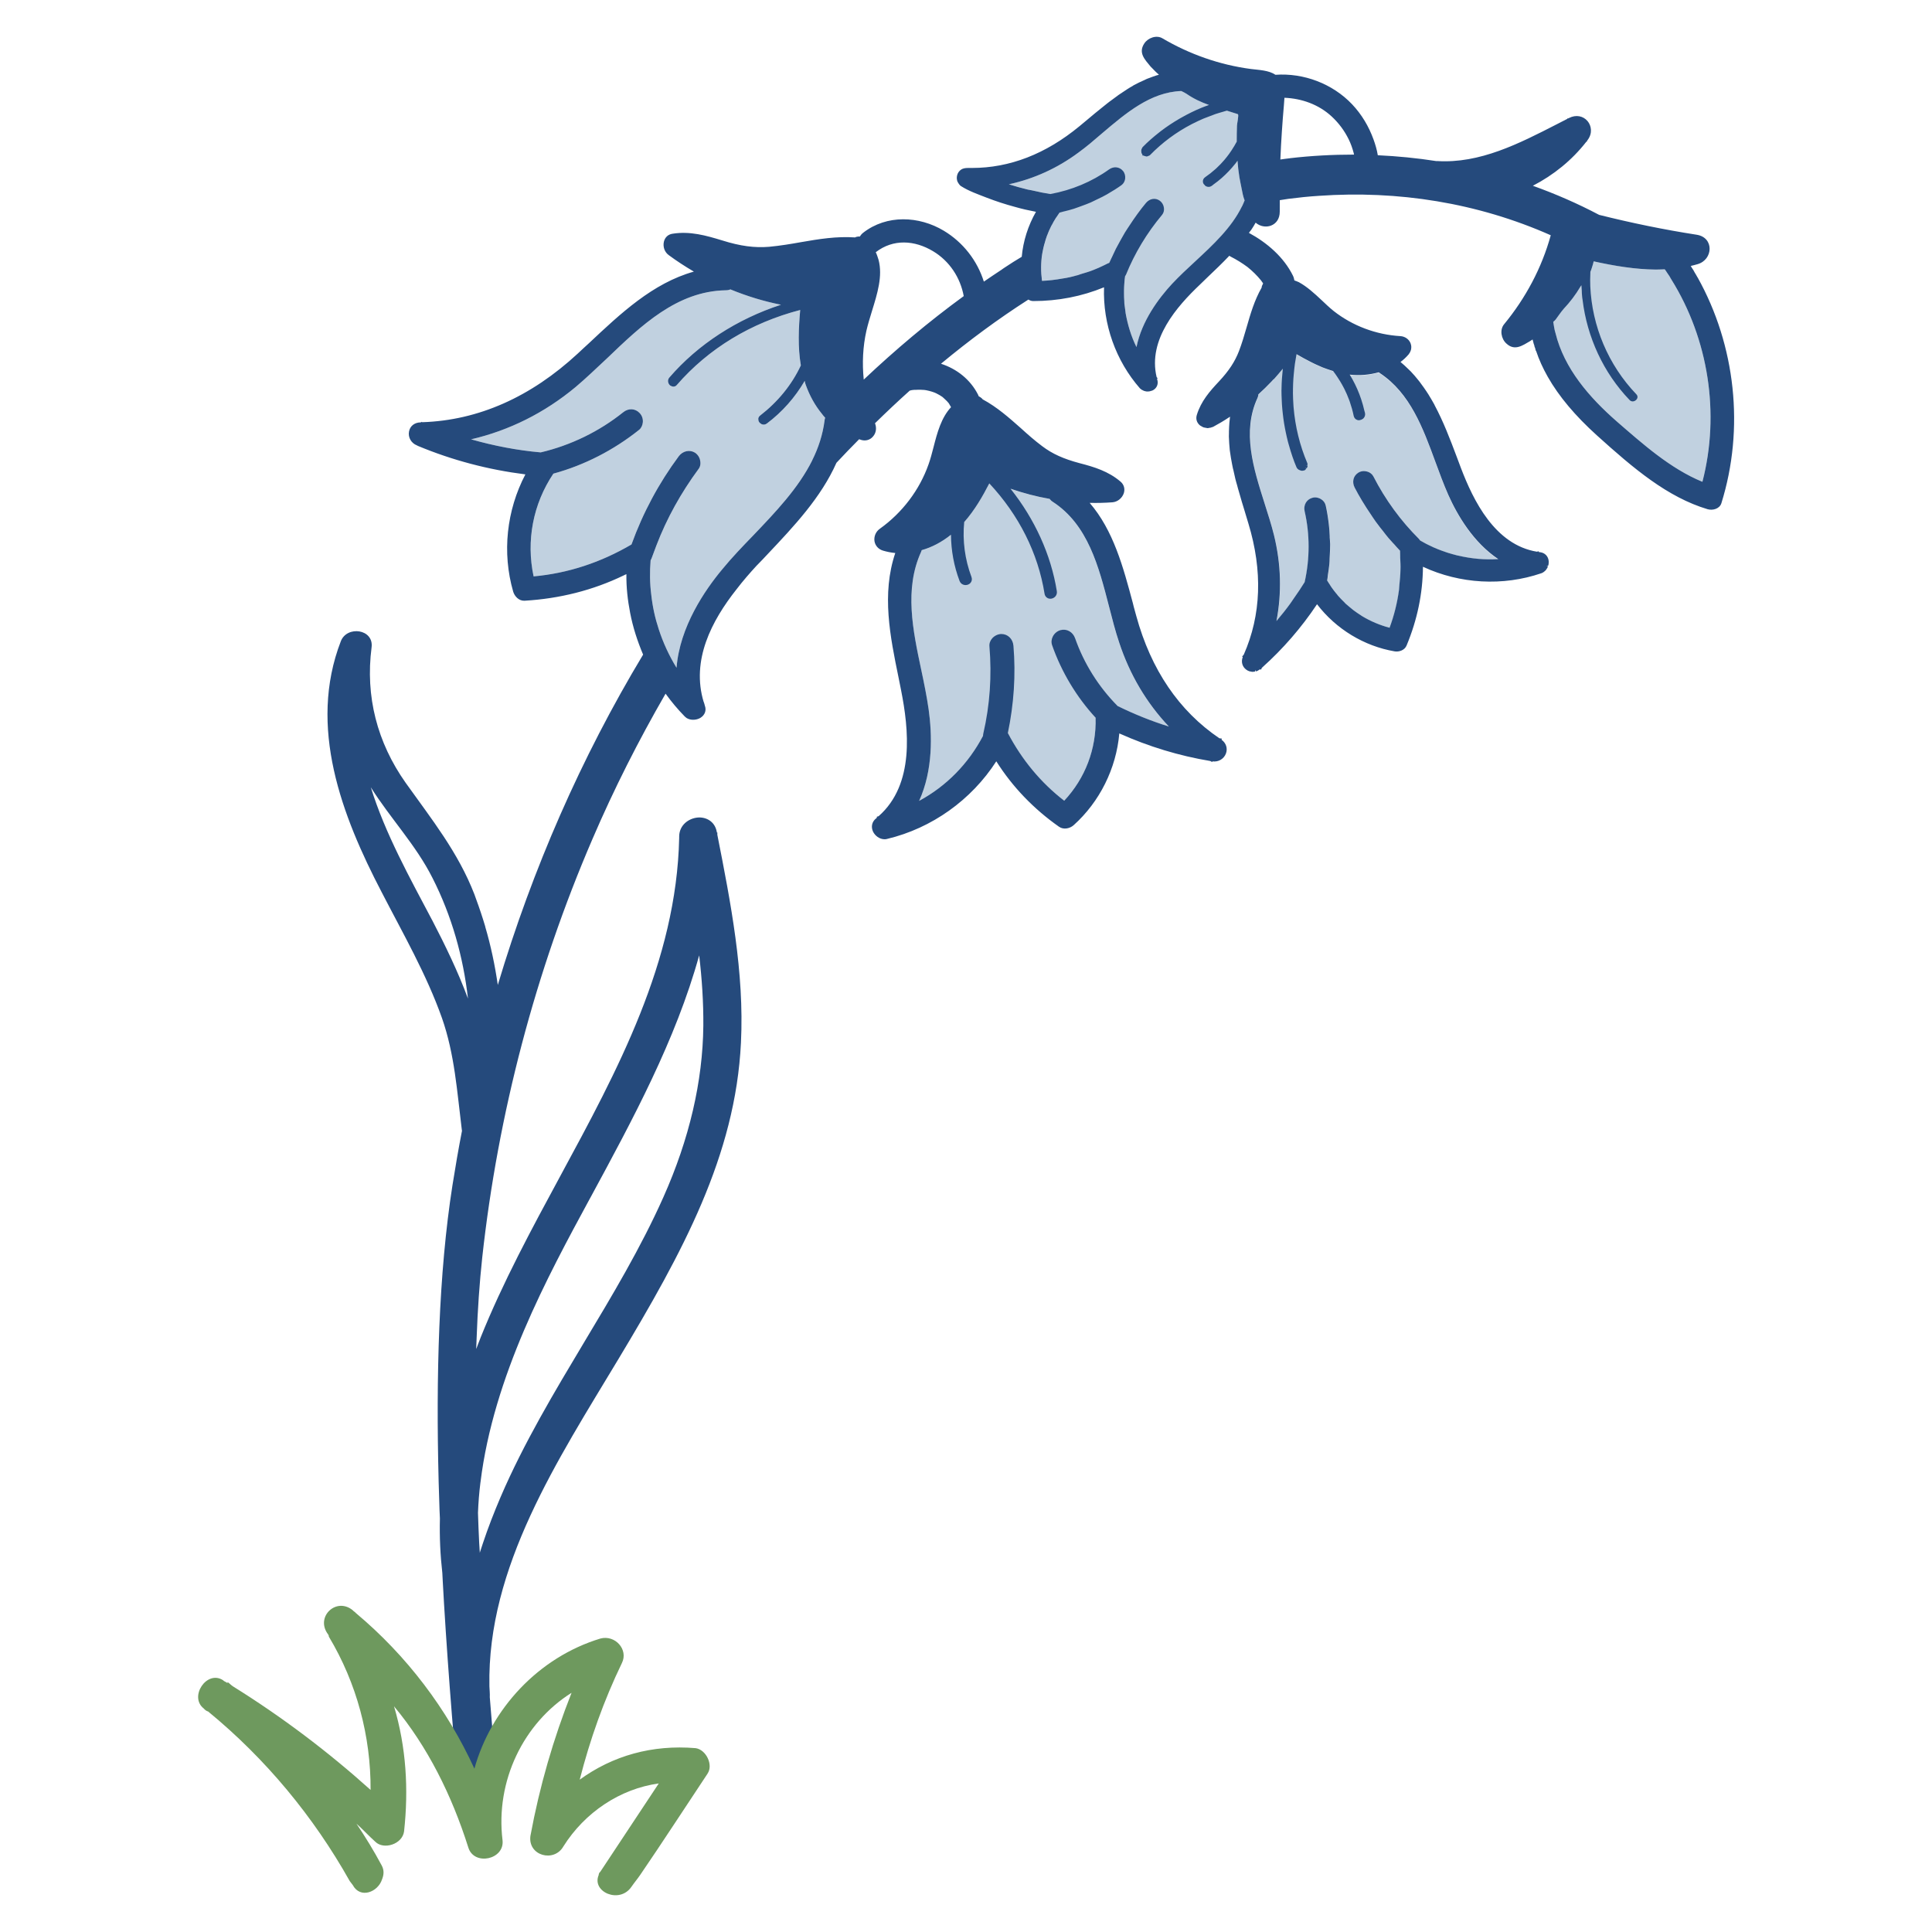
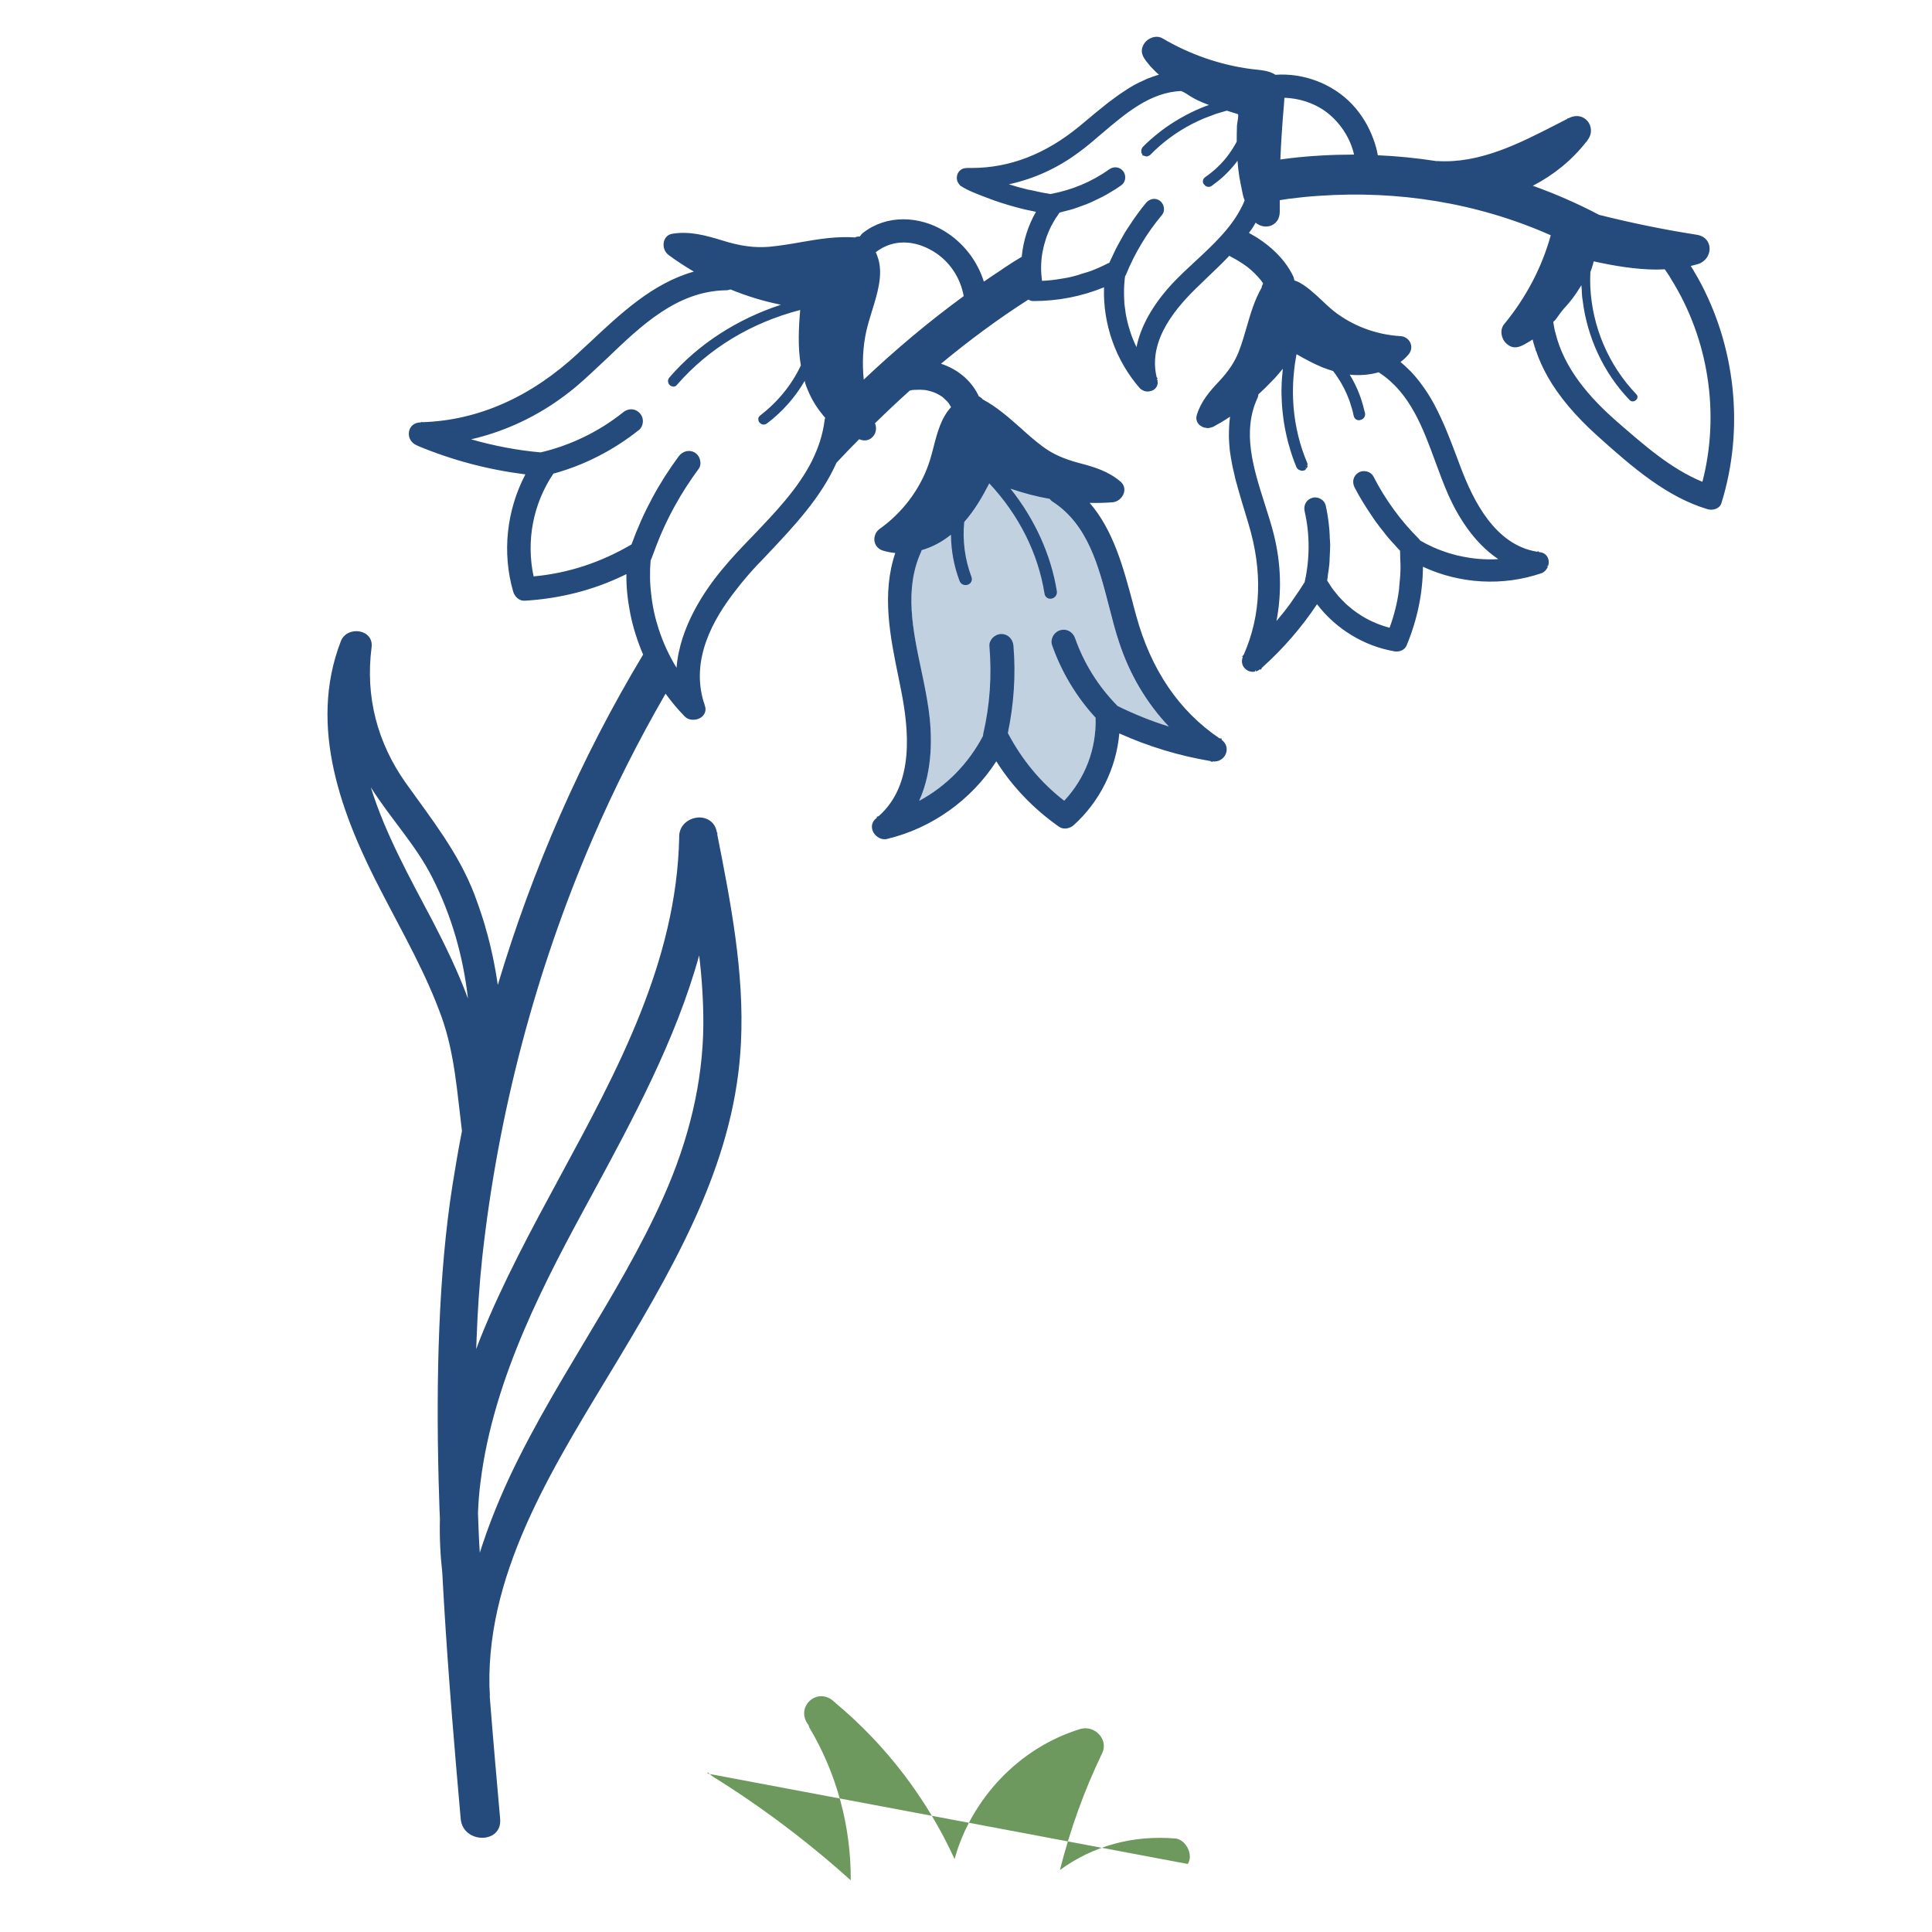
<svg xmlns="http://www.w3.org/2000/svg" id="Layer_1" data-name="Layer 1" viewBox="0 0 512 512">
  <defs>
    <style>
      .cls-1 {
        fill: #254a7c;
      }

      .cls-1, .cls-2, .cls-3 {
        stroke-width: 0px;
      }

      .cls-2 {
        fill: #6e995e;
      }

      .cls-3 {
        fill: #c1d1e0;
      }
    </style>
  </defs>
-   <path class="cls-3" d="M451.15,127.68c-8.49-3.48-15.81-10.03-22.66-15.97-7.32-6.4-13.97-14.06-16.27-23.45-.07-.27-.15-.52-.22-.81-.07-.32-.1-.59-.17-.91-.07-.42-.15-.83-.2-1.25.24-.17.44-.39.66-.64.68-.91,1.32-1.89,2.06-2.75,1.76-1.87,3.23-3.83,4.38-5.77.15-.22.24-.39.37-.56.1-.12.17-.25.24-.37,0,.39.02.74.05,1.1,0,.1,0,.2.05.27,0,.24.02.47.07.66.17-.17.27-.42.37-.64.07-.05.12-.12.15-.2.24-.39.46-.76.64-1.15.2-.39.37-.71.54-1.06-.02-.49-.02-.93-.02-1.42.1-.22.22-.47.27-.66.2-.42.32-.86.44-1.28.17-.52.34-1.03.44-1.57,5.43,1.2,10.99,2.13,16.47,2.18.78,0,1.57-.05,2.35-.07.17.2.32.39.44.61.17.22.29.47.44.66.15.22.32.44.46.69.12.25.29.49.44.76,9.84,15.8,12.9,35.52,8.22,53.58Z" />
-   <path class="cls-3" d="M218.69,110.73c-.07.22-.15.47-.17.71-.49,3.78-1.64,7.26-3.28,10.55v.03c-3.7,7.41-9.74,13.71-15.64,19.89-2.79,2.87-5.68,5.89-8.17,8.93-4.67,5.59-11.28,15.26-12.14,26.13-1.98-3.21-3.57-6.67-4.72-10.23-.98-2.97-1.64-6.01-1.98-9.13-.39-3.04-.42-6.08-.17-9.13.15-.25.24-.44.34-.74.39-1.08.78-2.13,1.2-3.21,2.74-7.16,6.51-13.93,11.16-20.24.44-.56.61-1.37.44-2.16-.12-.91-.69-1.72-1.4-2.18-1.42-.86-3.23-.44-4.28.96-5.26,7.09-9.49,14.96-12.53,23.38-8.12,4.76-16.79,7.63-25.94,8.46-2.01-9.4-.17-19.18,5.24-27.23,8.2-2.23,15.98-6.23,22.71-11.6.59-.47.93-1.23,1-2.04.07-.91-.24-1.77-.83-2.4-1.15-1.25-2.96-1.37-4.36-.24-6.36,5.1-13.92,8.78-21.88,10.65-6.19-.54-12.38-1.74-18.45-3.46,10.08-2.33,19.48-7.02,27.7-13.86,2.79-2.35,5.43-4.91,8.3-7.58,9.13-8.76,18.57-17.81,31.45-18.06.46,0,.91-.07,1.27-.24,4.31,1.77,8.81,3.16,13.41,4.07-11.65,3.8-22,10.5-29.56,19.26-.64.69-.39,1.64.17,2.13.07.02.15.1.2.1.54.34,1.2.27,1.61-.25,8.37-9.64,19.63-16.46,32.67-19.85-.42,4.78-.66,9.81.17,14.69-2.42,5.18-6.14,9.69-10.77,13.27-.39.29-.59.71-.49,1.15.02.42.27.79.66,1.01.07.07.15.1.22.15.49.2,1,.12,1.42-.22,4.04-3.04,7.44-6.89,9.98-11.26.05.39.17.74.29,1.08,1.05,2.92,2.5,5.49,4.26,7.63.24.34.54.69.83,1t.05.07Z" />
-   <path class="cls-3" d="M329.87,53.18c-.24.56-.51,1.1-.78,1.62-2.74,5.57-7.59,10.08-12.38,14.52-2.06,1.89-4.18,3.88-6.07,5.89-3.57,3.85-8.05,9.84-9.45,16.78-1.4-2.82-2.32-5.86-2.89-9.05v-.1c-.1-.76-.22-1.57-.32-2.38l-.02-.66c-.05-.64-.07-1.3-.07-1.91v-.98c.02-.56.02-1.08.07-1.64.02-.39.07-.76.1-1.2.07-.66.15-1.32.24-1.99.02-.17,0-.27-.02-.44,0-.17.02-.39-.05-.56l-.07-.17c-.02-.1-.1-.24-.17-.34-.15-.29-.34-.54-.59-.71,0-.03-.05-.1-.15-.17,0,0-.1-.1-.17-.1-.27-.2-.64-.32-1-.39-.15-.03-.24,0-.39-.03l-.02.44-.07-.44h-.32c-.22.03-.39.05-.71.17l-.1.1c-.32.15-.61.27-.98.42-.2.1-.44.22-.69.34l-.24.12c-.88.42-1.81.86-2.72,1.2-1.05.44-2.13.74-3.43,1.13-.17.07-.32.1-.49.17-.2.07-.39.15-.59.17-1.25.37-2.47.64-3.79.83-1.79.32-3.57.54-5.38.61-.32-2.38-.32-4.81.05-7.14l.05-.25c0-.1.05-.17.05-.27.15-.74.27-1.35.42-1.89l.15-.49c.17-.59.34-1.28.59-1.89.02-.1.1-.25.15-.34l.1-.29c.24-.56.44-1.1.73-1.64.07-.15.12-.27.2-.42l.17-.27c.24-.49.54-1.03.86-1.52.05-.1.12-.24.24-.37l.2-.29c.39-.59.71-1.08,1.08-1.57l.07-.1c.1-.15.22-.32.24-.47.05-.1.07-.2.07-.25l.02-.12c.05-.12.07-.24.12-.42,0-.29-.05-.56-.12-.81,0-.07,0-.17-.05-.32s-.12-.2-.2-.25c-.12-.27-.29-.52-.51-.69-.15-.15-.27-.25-.42-.32l-.1-.07c-.22-.17-.54-.32-.81-.34l-.17-.07c-1.71-.25-3.52-.56-5.87-1.13-.17-.02-.34-.07-.51-.1-.17-.02-.39-.07-.56-.1-1.71-.42-3.38-.88-5.02-1.4,6.66-1.45,12.87-4.27,18.48-8.44,2.1-1.52,4.16-3.29,6.14-5,6.36-5.4,12.9-10.99,21.07-11.28.49.22.95.47,1.39.74,4.26,2.94,8.61,3.73,13.39,5.32.1.02.17.05.24.12.24.22-.27,2.58-.27,2.97-.05,1.55-.07,3.07-.07,4.59.05,3.04.22,6.08.71,9.08.17,1.03.42,2.09.61,3.12.2,1.06.39,2.13.81,3.14Z" />
-   <path class="cls-3" d="M397.09,148.21c-3.55.22-7.1-.1-10.62-.93l-.15-.02c-.88-.22-1.74-.47-2.55-.71-.12-.05-.24-.1-.37-.12l-.32-.12c-.66-.22-1.35-.47-2.03-.74-.22-.1-.44-.2-.66-.29l-.32-.12c-.54-.25-1.1-.52-1.64-.78-.37-.17-.73-.37-1.15-.61-.29-.15-.59-.34-.88-.49-.07-.1-.15-.2-.2-.24l-.1-.15c-4.85-4.83-8.93-10.4-12.11-16.61-.32-.61-.93-1.08-1.66-1.28-.81-.22-1.69-.12-2.35.32-1.32.83-1.71,2.45-.95,3.93,1.2,2.31,2.64,4.71,4.45,7.36l.39.59c.24.37.49.74.76,1.1.37.52.78,1.03,1.17,1.55l.73.91c.49.64.95,1.25,1.47,1.86.37.42.73.81,1.1,1.23l.49.52c.2.22.37.42.56.64.29.32.59.66.91.98,0,.22.02.42.02.64,0,.27,0,.56.02.86v.34c.05,1.08.12,2.18.07,3.24-.02,1.37-.17,2.75-.29,4.02-.02.2-.02.39-.05.59-.02.22-.02.44-.05.69-.46,3.41-1.3,6.8-2.5,10.03-2.57-.69-5.04-1.72-7.32-3.11l-.22-.15c-.73-.47-1.42-.93-2.03-1.4-.07-.05-.15-.12-.22-.17-.07-.07-.12-.12-.2-.17-.51-.42-1.13-.91-1.69-1.42-.1-.1-.2-.22-.29-.32l-.22-.22c-.42-.42-.93-.91-1.39-1.45-.12-.12-.24-.27-.34-.44l-.2-.22c-.44-.54-.81-1.01-1.17-1.52-.1-.15-.22-.29-.32-.47l-.17-.29c-.27-.37-.51-.78-.76-1.18.02-.22.07-.42.1-.64.02-.2.05-.42.07-.61l.02-.2c.15-.93.29-1.91.39-2.87.05-.49.07-1.01.07-1.5l.05-.96c.05-.93.1-1.87.1-2.82-.02-.37-.05-.76-.07-1.13,0-.22-.02-.44-.05-.66v-.39c-.05-1.01-.1-2.06-.24-3.09l-.02-.17c-.22-1.87-.49-3.43-.81-4.86-.17-.71-.61-1.3-1.3-1.69-.71-.42-1.59-.54-2.32-.29-1.49.44-2.32,1.94-1.96,3.53,1.4,6.08,1.4,12.58,0,18.79-.83,1.35-1.81,2.82-3.06,4.59-.12.15-.22.29-.32.47-.12.17-.24.37-.37.54-1.17,1.62-2.42,3.19-3.72,4.71,1.44-7.48,1.22-15.11-.64-22.72-.68-2.75-1.57-5.52-2.5-8.44-2.96-9.32-6.04-18.99-1.88-27.97.12-.29.22-.59.22-.93,1.22-1.1,2.4-2.28,3.55-3.48l.49-.54c2.06-2.26,3.92-4.56,5.51-6.92,1.35.81,2.79,1.6,4.28,2.35.39.2.76.37,1.15.57.64.29,1.3.59,1.98.88.32.12.64.22.93.34l.42.15c.98.34,1.74.59,2.5.79.2.05.39.12.59.15.22.05.44.1.64.15.22.02.44.07.59.1.2.05.44.1.61.1.07.03.15.03.24.03l.15.02c.07.03.12.03.2.05.1.03.22.05.32.07,2.67.29,5.24.07,7.73-.61.07.05.12.1.22.15l.12.1c8,5.3,11.4,14.55,14.68,23.5,1.08,2.94,2.2,5.99,3.45,8.81,2.42,5.4,6.63,12.56,13.21,16.95Z" />
  <path class="cls-3" d="M309.75,192.54c-5.07-1.57-9.98-3.58-14.66-5.96-1.08-.56-2.4-.47-3.4.17-.91.59-1.39,1.57-1.35,2.65.44,8.54-2.52,16.61-8.32,22.82-6.36-4.91-11.5-11.14-15.27-18.5-.51-.98-1.59-1.6-2.84-1.6s-2.23.64-2.72,1.62c-3.87,7.97-9.94,14.35-17.62,18.52,3.72-8.17,3.45-17.61,2.52-24.24-.49-3.43-1.22-7.02-1.96-10.48-2.23-10.52-4.53-21.39-.05-31.25.07-.15.12-.32.17-.47,2.69-.76,5.31-2.13,7.73-4.07,4.92-3.93,8-9.37,10.5-14.25,5.04,2.18,10.3,3.78,15.66,4.71.2.27.46.54.81.76,9.35,6.06,12.19,17.12,14.95,27.82.86,3.34,1.66,6.5,2.69,9.54,2.79,8.44,7.19,15.9,13.14,22.2Z" />
  <path class="cls-1" d="M449.83,73.46c-.1-.2-.24-.44-.37-.66-.12-.2-.24-.42-.37-.61-.1-.2-.2-.37-.29-.54-.2-.27-.37-.56-.54-.83-.07-.15-.12-.25-.2-.34.61-.15,1.22-.29,1.81-.47,4.14-1.18,4.45-7.06-.22-7.8-8.7-1.35-17.32-3.13-25.87-5.27-5.7-3.01-11.57-5.56-17.56-7.71,5.51-2.85,10.35-6.77,14.15-11.64l.24-.12-.08-.09c.06-.08.13-.16.19-.25,1.38-1.82,1-3.83.02-5.01-1.19-1.43-3.1-1.77-4.89-.87-.09.05-.18.09-.27.14l-.08-.1-.17.22c-.92.47-1.84.94-2.77,1.42-10.02,5.14-20.39,10.45-31.69,9.75-.07,0-.15.01-.22.01-5.14-.8-10.32-1.31-15.52-1.55-.23-1.44-.66-2.87-1.14-4.2-1.25-3.45-3.14-6.63-5.67-9.3-5.18-5.46-12.83-8.35-20.31-7.82-1.81-1.22-4.35-1.26-6.53-1.54-8.22-1.08-16.25-3.9-23.42-8.12-1.59-.96-3.87-.12-4.82,1.37-1.62,2.45.12,4.22,1.61,6.03.07.05.15.15.2.22.1.12.22.22.34.34.54.59,1.13,1.15,1.74,1.69-.2.05-.42.1-.64.17-.61.22-1.3.42-1.98.71l-.34.12c-.29.12-.56.22-.81.37-1,.42-1.98.91-2.94,1.42l-.24.17c-.91.49-1.76,1.06-2.74,1.72-.22.15-.46.32-.66.44l-.37.25c-.59.44-1.17.88-1.76,1.3-.47.32-.88.66-1.3.98-.39.32-.81.64-1.22.98-1.32,1.06-2.64,2.13-3.94,3.24-.73.61-1.42,1.2-2.15,1.79-8.91,7.34-18.45,11.04-28.46,11.04-.91,0-2.06-.1-2.86.42-.56.37-.93.93-1.08,1.55-.07.29-.1.59-.07.96l.05.2c.02.17.05.34.12.49l.07.1c.07.2.17.29.34.56.07.1.12.17.2.25.12.15.24.22.34.29,2.06,1.32,4.55,2.18,6.83,3.07,2.4.93,4.89,1.74,7.39,2.41,1.86.54,3.74.96,5.63,1.32-2.1,3.68-3.4,7.78-3.77,11.92,0,0,0,0,0,0-1.54.91-3.03,1.86-4.55,2.87-.12.07-.24.15-.37.25-.1.07-.24.15-.34.25-1.59,1.05-3.18,2.11-4.75,3.19-.01,0-.02.02-.03.02-1.75-5.57-5.5-10.41-10.61-13.48-6.58-3.95-15.13-4.32-21.36.52-.37.29-.67.63-.9,1.01,0,0,0,0,0,0-.27-.03-.54,0-.81.07-.17.03-.32.07-.42.17-4.97-.34-9.69.44-14.34,1.25-2.72.49-5.58.96-8.44,1.23-3.87.32-7.64-.17-12.41-1.67-4.33-1.32-8.57-2.53-13.21-1.79-1.15.17-1.98.91-2.28,2.06-.34,1.37.17,2.82,1.27,3.61,2.13,1.57,4.31,2.99,6.66,4.37-10.89,3.04-19.46,11.14-27.82,18.99-1.03.91-1.98,1.84-2.94,2.72-12.48,11.55-26.36,17.71-41.19,18.2l-.27-.1v.1c-.07.05-.15,0-.24.05-1.57.03-2.77.96-3.03,2.43-.29,1.52.56,3.04,2.06,3.65.07.05.17.05.24.1l-.02.07h.12c9.08,3.78,18.55,6.28,28.44,7.53-4.99,9.52-6.22,20.73-3.23,31.08.37,1.23,1.52,2.48,3.01,2.4,9.27-.54,18.13-2.77,26.26-6.7.24-.15.49-.22.73-.34-.05,3.46.34,6.92,1,10.3.73,3.78,1.93,7.48,3.43,11.02,0,0,0,0,0,0-16.45,27.33-29.32,56.84-38.49,87.48,0,.02-.02.05-.02.07-.76-5.23-1.84-10.38-3.33-15.43t.02-.02l-.02-.05c-.73-2.45-1.54-4.88-2.42-7.26l-.44-1.23c-4.33-11.19-11.33-19.9-18.23-29.59-7.54-10.67-10.72-22.89-9.03-35.89.64-4.88-6.53-5.84-8.15-1.62-8.76,22.69.24,46.22,10.84,66.53,5.63,10.92,11.84,21.69,15.96,33.31,3.38,9.64,4.01,19.58,5.26,29.59.02.1.02.2.05.29v.02c-.93,4.78-1.76,9.59-2.52,14.4-3.67,23.38-4.38,50.73-3.67,78.35v.07c.07,2.58.15,5.15.24,7.7.02.74.07,1.47.1,2.23-.12,4.88.1,9.69.64,14.42.05.64.07,1.28.1,1.91v.05c.12,2.01.24,4,.34,5.99v.02c1.22,20.24,2.89,39.79,4.43,57.18.59,6.67,11.06,6.75,10.45,0-.88-9.94-1.84-20.8-2.74-32.21.05-.96-.07-2.09-.1-2.89-.64-31.65,18.16-60.05,34.19-86.74,16.93-28.16,31.03-53.92,32.47-83.87.91-18.57-2.72-37.12-6.26-55.07v-.59h-.12l-.05-.29c-.56-2.8-2.99-3.88-5.07-3.68-2.37.22-4.82,1.99-4.87,4.96v.39h-.02l.02.02c-.71,32.8-16.4,61.72-31.54,89.69-7.51,13.88-15.2,28.09-21.14,42.88v.02c-.39.96-.73,1.91-1.1,2.87v-.32c.02-.86.05-1.72.1-2.55v-.02c.27-7.48.76-14.62,1.49-21.37,4.16-38.02,14.1-75.83,29.22-110.91,5.68-13.22,12.19-26.08,19.36-38.49,1.54,2.13,3.25,4.17,5.09,6.05.17.17.34.27.51.42,1.15.69,2.67.52,3.65-.07,1.17-.74,1.64-1.96,1.15-3.26-.07-.32-.15-.54-.24-.83l.02-.03-.07-.05c-3.38-11.11,2.13-21.59,8.69-29.88,1.74-2.28,3.62-4.42,5.36-6.31.12-.1.22-.2.29-.29.91-.91,1.79-1.87,2.64-2.77,6.97-7.38,14.11-14.96,18.2-24.17,0,0,0,0,.01-.01,1.96-2.09,3.94-4.17,6-6.23,0,0,0,0,0,0,.17.07.39.15.56.19,1.17.34,2.37,0,3.13-.93.81-.91,1-2.25.52-3.48,0,0,0,0,0,0v-.02c3.01-2.94,6.07-5.84,9.2-8.64,0,0,0,0,0,0,.39-.11.78-.2,1.13-.2.1,0,.21.01.29,0,.24-.02.47-.03.71-.03.52-.01,1.04,0,1.56.04.03,0,.1,0,.17.01.13.02.4.05.48.07.51.1,1.02.22,1.52.38.23.07.45.14.68.23.11.04.3.14.42.2-.06-.03-.15-.08-.3-.17.42.24.86.42,1.27.67.25.15.48.32.73.47.02.01.03.01.04.03.38.37.79.7,1.16,1.09.17.18.32.38.49.56.01.02.02.04.04.07.19.32.37.64.56.96-2.59,2.78-3.66,6.74-4.65,10.63-.42,1.62-.81,3.12-1.32,4.54-2.37,6.75-6.95,12.81-12.9,17.05-1.08.76-1.61,2.06-1.42,3.31.2,1.18,1.03,2.11,2.23,2.48,1.08.32,2.15.54,3.28.64-3.67,10.84-1.37,22.13.88,33.07l.66,3.31c2.03,10.25,3.65,24.9-5.95,33.36l-.54.17.12.2c-.1.07-.2.17-.29.25-1.08.86-1.37,2.23-.76,3.51.49.98,1.62,1.99,3.06,1.99.24,0,.47-.03.69-.1,11.8-2.82,22.29-10.3,28.9-20.56,4.28,6.77,9.89,12.61,16.62,17.34,1.25.88,2.94.44,3.89-.42,6.88-6.18,11.28-15.01,12.09-24.31,7.76,3.48,15.86,5.94,24.1,7.31l.51.27.07-.17c1.54.22,3.01-.61,3.57-2.06.51-1.35.07-2.8-1.17-3.68l.12-.29-.69-.1c-10.69-7.24-18.11-18.15-22.02-32.43-.22-.81-.44-1.6-.66-2.4l-.24-.98c-2.55-9.52-5.14-19.26-11.45-26.57,2.03.05,4.04,0,6.04-.15,1.35-.1,2.57-1.1,3.01-2.4.37-1.15.05-2.31-.88-3.09-3.18-2.72-6.95-3.88-10.84-4.88-4.23-1.13-7.19-2.45-9.89-4.49-2.01-1.5-3.89-3.16-5.7-4.81-3.08-2.72-6.24-5.54-10.08-7.61-.07-.1-.15-.2-.24-.27-.24-.24-.53-.4-.82-.55-.05-.13-.09-.26-.16-.39-2.06-4.08-5.67-6.87-9.84-8.23,0,0,0,0,0,0,7.39-6.13,15.1-11.85,23.15-17h.02c.39.24.81.39,1.29.39,6.56,0,12.85-1.23,18.75-3.65-.34,9.76,3.11,19.48,9.52,26.79.07.07.15.1.22.17.07.07.15.15.2.17.07.05.15.07.15.07.17.1.32.17.49.25.1.02.24.07.39.1.17.05.34.07.51.07.07,0,.15,0,.22-.02h.17c.12,0,.24-.05.37-.07l.12-.05c.2-.02.42-.1.61-.2,1.03-.56,1.47-1.64,1.15-2.77-.02-.05-.07-.17-.07-.27l.15-.1-.27-.37c-2.35-9.96,5.41-18.72,11.48-24.48l1.93-1.87c2.09-1.98,4.04-3.86,5.87-5.78.11.08.22.17.35.23,1.56.79,3.04,1.71,4.45,2.75,1.32,1.06,2.53,2.24,3.6,3.56.19.26.38.53.56.8-.06.1-.11.18-.16.33,0,.03-.02.07-.05.1-.05.1-.12.22-.15.37-.02.1-.05.2-.05.32-1.91,3.34-2.96,6.97-3.99,10.55-.59,2.06-1.22,4.19-2.01,6.26-1.08,2.8-2.67,5.23-5.31,8.05-2.45,2.6-4.75,5.25-5.85,8.83-.34,1.05-.05,2.08.81,2.8.1.07.2.12.27.17l.15.07c.12.1.27.17.44.25.15.05.29.1.47.12l.17.03c.1.02.22.05.37.07.05,0,.12.03.2.03.12,0,.2-.03.22-.05.37-.03.69-.1.95-.22l.24-.07c1.42-.76,2.89-1.62,4.5-2.7-.05.52-.12,1.03-.17,1.55-.05.69-.1,1.47-.12,2.36v.44c-.02.29-.02.61-.02.91.05,1.25.12,2.45.24,3.61l.05.34c.15,1.1.34,2.28.59,3.53.05.32.12.66.2.98l.1.37c.17.81.34,1.59.54,2.4.15.56.29,1.13.47,1.69.15.56.29,1.13.47,1.69.51,1.82,1.05,3.63,1.61,5.42l.07.25c.29.93.56,1.84.83,2.75,3.82,12.58,3.4,24.29-1.22,34.76l-.44.52.17.12c-.49,1.25-.15,2.55.91,3.34.24.2.54.34.93.47l.22.02c.17.05.34.1.59.1.02,0,.07-.02.12-.02.17,0,.37-.05.51-.07l-.02-.44.2.39c.1-.02.22-.02.32-.07.17-.07.32-.17.44-.25l.2-.12c.07-.02.12-.07.2-.12l.2.15.22-.47.15-.17c5.48-4.91,10.35-10.52,14.49-16.73,5.02,6.57,12.48,11.11,20.56,12.49,1.17.2,2.67-.29,3.18-1.57,2.81-6.75,4.28-13.74,4.33-20.85,9.81,4.56,21.19,5.2,31.37,1.72.1-.02.17-.07.27-.12.1-.05.22-.1.29-.17.07-.03.1-.07.15-.1.15-.12.29-.25.42-.37.1-.12.2-.22.27-.34l-.37-.25.37.22c.1-.15.2-.27.24-.42.05-.1.1-.2.12-.29l-.42-.12.47-.02c.05-.15.1-.29.12-.44v-.12c.02-.24.05-.47.02-.71-.12-1.27-1.03-2.18-2.28-2.33-.12-.03-.24-.03-.34-.05l-.05-.2-.44.12c-11.16-1.84-16.86-13.57-20.16-22.22l-1.05-2.8c-1.88-5-3.6-9.49-5.9-13.79l-.07-.17c-.46-.86-1-1.74-1.64-2.8l-.1-.15c-.1-.15-.2-.27-.27-.42-.51-.78-1.1-1.59-1.76-2.48l-.12-.17c-.15-.17-.27-.34-.39-.49-.61-.76-1.25-1.52-1.96-2.26-.22-.22-.44-.42-.66-.64-.69-.69-1.37-1.3-2.08-1.89.81-.59,1.52-1.28,2.15-2.01.07-.05.1-.12.1-.15.27-.34.44-.74.56-1.2,0-.05.02-.12.02-.2.07-.42.02-.86-.12-1.25l-.05-.17c-.44-1.08-1.49-1.79-2.67-1.87-6.46-.37-12.75-2.75-17.72-6.67-1.03-.83-2.06-1.79-3.11-2.8-2.06-1.94-3.94-3.63-6.02-4.78l-.12-.07h-.02c-.36-.18-.74-.3-1.12-.44-.08-.41-.17-.82-.37-1.23-2.42-4.94-6.89-8.78-11.68-11.37.08-.11.14-.19.22-.31l.39-.49c.42-.61.78-1.23,1.17-1.91,2.35,2.06,6.41.98,6.39-2.92-.01-1.02.01-2.03.01-3.04.76-.11,1.5-.24,2.26-.35,2.72-.35,5.41-.63,8.13-.8,20.87-1.46,41.91,1.8,61.42,10.45-2.38,8.65-6.65,16.64-12.37,23.59-1.22,1.47-.76,3.88.61,5.1,2.18,2.04,4.23.56,6.29-.64.07-.05.2-.12.24-.17.15-.07.29-.17.42-.27.05.17.07.39.15.59.07.32.15.64.29.96.02.27.12.52.24.76.02.24.12.49.2.74h.05c.76,2.31,1.81,4.59,3.08,6.84,2.96,5.22,7.29,10.35,13.02,15.53,9.76,8.81,18.7,16.39,29.37,19.58,1.35.37,3.13-.1,3.62-1.57,6.19-19.82,3.77-41.85-6.29-59.86ZM114.49,243.79c-5.82-11.04-12.43-22.89-16.22-35.15,5.14,8.19,11.97,15.31,16.35,24.04,5.09,10.01,8.15,20.9,9.4,31.96-2.64-7.14-6-14.06-9.52-20.85ZM127.34,392.82v-.05c3.43-27.97,17.72-54.36,28.93-75.04l.29-.52c11.11-20.53,22.51-41.56,28.73-64.03.73,6.18,1.15,12.44,1.1,18.67-.15,14.72-3.7,29.98-10.57,45.38-5.97,13.39-13.63,26.18-21.05,38.54-7.83,13.1-15.96,26.64-22.12,40.99-1.76,4.12-3.33,8.17-4.65,12.14-.32.88-.56,1.77-.86,2.62v-.27c-.05-.79-.1-1.57-.15-2.36-.15-2.65-.22-5.3-.32-7.97.1-2.7.32-5.42.66-8.12ZM218.52,111.44c-.49,3.78-1.64,7.26-3.28,10.55v.03c-3.7,7.41-9.74,13.71-15.64,19.89-2.79,2.87-5.68,5.89-8.17,8.93-4.67,5.59-11.28,15.26-12.14,26.12-1.98-3.21-3.57-6.67-4.72-10.22,0,0,0,0,0,0,0,0,0,0,0,0-.98-2.97-1.64-6.01-1.98-9.13-.39-3.04-.42-6.08-.17-9.13.15-.25.24-.44.34-.74.39-1.08.78-2.13,1.2-3.21,2.74-7.16,6.51-13.93,11.16-20.24.44-.56.61-1.37.44-2.16-.12-.91-.69-1.72-1.4-2.18-1.42-.86-3.23-.44-4.28.96-5.26,7.09-9.49,14.96-12.53,23.38-8.12,4.76-16.79,7.63-25.94,8.46-2.01-9.4-.17-19.18,5.24-27.23,8.2-2.23,15.98-6.23,22.71-11.6.59-.47.93-1.23,1-2.04.07-.91-.24-1.77-.83-2.4-1.15-1.25-2.96-1.37-4.36-.24-6.36,5.1-13.92,8.78-21.88,10.65-6.19-.54-12.38-1.74-18.45-3.46,10.08-2.33,19.48-7.02,27.7-13.86,2.79-2.35,5.43-4.91,8.3-7.58,9.13-8.76,18.57-17.81,31.45-18.06.46,0,.91-.07,1.27-.24,4.31,1.77,8.81,3.16,13.41,4.07-11.65,3.8-22,10.5-29.56,19.26-.64.69-.39,1.64.17,2.13.07.02.15.1.2.1.54.34,1.2.27,1.61-.25,8.37-9.64,19.63-16.46,32.67-19.85-.42,4.78-.66,9.81.17,14.69-2.42,5.18-6.14,9.69-10.77,13.27-.39.29-.59.71-.49,1.15.02.42.27.79.66,1.01.07.07.15.1.22.15.49.2,1,.12,1.42-.22,4.04-3.04,7.44-6.89,9.98-11.26.05.39.17.74.29,1.08,1.05,2.92,2.5,5.49,4.26,7.63.24.34.54.69.83,1,0,0,0,0,0,0,0,.01.01,0,.01.02,0,.02,0,.04.04.05-.07.22-.15.47-.17.71ZM254.29,153.95c.22.59.7.98,1.31,1.08h.01c.1.02.18.02.28.02.52,0,1.03-.23,1.33-.61.35-.43.43-.99.23-1.54-1.76-4.68-2.4-9.64-1.93-14.54,2.81-3.19,4.89-6.83,6.66-10.26,7.84,8.4,12.91,18.46,14.64,29.25.12.77.75,1.32,1.52,1.32.09,0,.18,0,.27-.02.85-.13,1.63-.91,1.46-1.99-1.55-9.67-5.86-19.09-12.27-27.14,3.39,1.16,6.85,2.08,10.36,2.69.2.27.46.54.81.76,9.35,6.06,12.19,17.12,14.95,27.82.86,3.34,1.66,6.5,2.69,9.54,2.79,8.44,7.19,15.9,13.14,22.2-4.68-1.45-9.23-3.3-13.59-5.44-5.03-5.08-8.91-11.27-11.24-17.92-.6-1.71-2.23-2.63-3.9-2.17-.83.23-1.58.85-2,1.66-.39.75-.46,1.58-.2,2.32,2.5,7.13,6.47,13.73,11.53,19.22.22,8.23-2.71,15.99-8.32,22-6.19-4.78-11.2-10.83-14.94-17.94,1.6-7.68,2.13-15.45,1.48-23.13-.15-1.8-1.49-3.11-3.18-3.11-.87,0-1.76.41-2.4,1.09-.57.63-.85,1.4-.78,2.17.66,7.83.12,15.6-1.62,23.11-.05.22-.07.42-.08.63-3.88,7.36-9.67,13.29-16.93,17.22,3.72-8.17,3.45-17.61,2.52-24.24-.49-3.43-1.22-7.02-1.96-10.48-2.23-10.52-4.53-21.39-.05-31.25.07-.15.12-.32.17-.47,2.69-.76,5.31-2.13,7.73-4.07.01,0,.02-.02.03-.03.03,4.17.78,8.3,2.26,12.22ZM228.9,100.58s0,0,0,0c0,0,0,0,0,0-.44-4.34-.24-8.71.71-12.95.39-1.67.91-3.39,1.47-5.2,1.42-4.59,2.89-9.27,1.74-13.59-.22-.69-.42-1.35-.73-1.99h-.02s0,0,0,0c0,0,0,0,0,0,4.65-3.61,10.34-3.2,15.21-.27,4.39,2.64,7.21,7,8.12,11.89-9.31,6.79-18.14,14.24-26.5,22.13ZM329.15,54.65s-.04.1-.07.14c-2.74,5.57-7.59,10.08-12.38,14.52-2.06,1.89-4.18,3.88-6.07,5.89-3.57,3.85-8.05,9.84-9.45,16.78-1.4-2.82-2.32-5.86-2.89-9.05v-.1c-.1-.76-.22-1.57-.32-2.38l-.02-.66c-.05-.64-.07-1.3-.07-1.91v-.98c.02-.56.02-1.08.07-1.64.02-.39.07-.76.1-1.2.03-.29.07-.57.11-.86.05-.08.12-.18.13-.23l.1-.16c2.32-5.71,5.53-11.05,9.56-15.86.42-.51.6-1.17.5-1.87-.09-.76-.5-1.46-1.1-1.89h0c-1.16-.83-2.67-.58-3.65.59-1.5,1.8-2.99,3.85-4.57,6.28l-.35.53c-.22.33-.44.67-.65,1.01-.29.48-.57.98-.84,1.47l-.53.95c-.36.63-.71,1.27-1.04,1.92-.24.47-.46.95-.68,1.44l-.23.5c-.11.23-.21.45-.33.68-.17.35-.34.71-.5,1.08-.17.07-.32.14-.51.22-.2.1-.44.22-.69.34l-.24.12c-.88.42-1.81.86-2.72,1.2-1.05.44-2.13.74-3.43,1.13-.17.07-.32.1-.49.17-.2.07-.39.15-.59.17-1.25.37-2.47.64-3.79.83-1.79.32-3.57.54-5.38.61-.32-2.38-.32-4.81.05-7.14l.05-.25c0-.1.05-.17.05-.27h0s0,0,0,0c.15-.74.27-1.35.42-1.89l.15-.49c.17-.59.34-1.28.59-1.89.02-.1.1-.25.15-.34l.1-.29c.24-.56.44-1.1.73-1.64.07-.15.12-.27.2-.42l.17-.27c.24-.49.54-1.03.86-1.52.05-.1.12-.24.24-.37l.2-.29c.25-.37.47-.7.69-1.02.19-.05.38-.09.57-.15.18-.05.36-.11.54-.15l.23-.05c.81-.2,1.64-.41,2.46-.67.4-.12.8-.27,1.19-.42l.9-.33c.77-.28,1.57-.57,2.35-.91.31-.13.61-.29.92-.44.18-.09.36-.18.55-.27l.4-.19c.8-.38,1.62-.77,2.39-1.22.04-.02.07-.04.15-.09,1.49-.86,2.68-1.61,3.75-2.38.54-.39.88-.99.98-1.69.1-.76-.11-1.54-.57-2.08-.91-1.11-2.46-1.28-3.69-.4-4.55,3.26-9.92,5.5-15.55,6.52-1.44-.23-2.99-.52-4.91-.98-.17-.02-.34-.07-.51-.1-.17-.02-.39-.07-.56-.1-1.71-.42-3.38-.88-5.02-1.4,6.66-1.45,12.87-4.27,18.48-8.44,2.1-1.52,4.16-3.29,6.14-5,6.36-5.4,12.9-10.99,21.07-11.28.49.22.95.47,1.39.74,1.95,1.35,3.93,2.24,5.95,2.96-.68.24-1.35.48-2.01.75-1.79.74-3.57,1.61-5.43,2.67l-.46.26c-1.74,1.02-3.4,2.12-4.92,3.29l-.24.19c-1.75,1.37-3.23,2.67-4.51,3.99-.1.1-.13.21-.16.29-.06.1-.13.21-.17.35-.03.12-.05.23-.05.36,0,.12.01.25.04.36,0,.05,0,.14.04.24l.06.11c.04.09.1.18.17.27v.27h.29l.04.02c.14.09.28.11.43.14.08.03.21.08.34.08.02,0,.04,0,.06,0,.16,0,.28-.08.43-.15.12-.03.3-.08.46-.25,3.19-3.27,6.89-6.02,11.01-8.16l.46-.23c.94-.47,1.79-.87,2.61-1.22.18-.08.37-.15.56-.22l.32-.12c.77-.31,1.55-.61,2.34-.89.26-.09.51-.16.77-.24l.33-.1c.63-.2,1.27-.39,1.91-.56.9.27,1.81.55,2.73.86.1.02.17.05.24.12.24.22-.27,2.58-.27,2.97-.05,1.44-.07,2.86-.07,4.28-.2.37-.4.72-.59,1.05-.22.39-.46.75-.7,1.12l-.07.11c-.44.67-.85,1.24-1.26,1.75-.21.27-.43.54-.65.8-.65.76-1.29,1.43-1.95,2.04l-.18.17c-.06.06-.12.12-.18.17-.91.82-1.84,1.55-2.78,2.19-.42.29-.64.72-.6,1.22.02.14.05.28.11.42.08.19.21.31.38.45l.05.12.32.21c.21.1.43.15.65.15.29,0,.57-.09.81-.25.11-.07.2-.15.3-.23.06-.05.12-.1.18-.15.76-.54,1.5-1.12,2.19-1.73.32-.28.63-.56.93-.86.61-.58,1.22-1.22,1.8-1.89.31-.36.62-.73.92-1.1.18-.23.35-.48.53-.72.11,1.46.26,2.91.5,4.35.17,1.03.42,2.09.61,3.12.19,1.03.39,2.07.78,3.05-.22.53-.43,1.06-.69,1.57ZM337.58,100.5c.83-.92,1.61-1.84,2.38-2.78-.2,1.79-.32,3.55-.34,5.22v.2c-.01.1-.02.2-.02.3,0,.82.03,1.63.07,2.53l.02.41c0,.28.02.56.04.84.05.83.14,1.65.23,2.47.05.42.09.83.15,1.25.11.83.25,1.66.4,2.47.07.37.14.74.22,1.11.18.86.37,1.71.59,2.56.04.16.09.33.14.5l.08.28c.63,2.26,1.29,4.2,2.03,5.93.17.39.47.67.87.81.08.04.16.05.26.09.08.03.19.07.33.07.2,0,.39-.03.57-.1h.16s.07-.12.07-.12l.08-.05c.15-.1.22-.23.26-.3l-.32-.3.39.22c.07-.08.18-.19.24-.37.05-.15.03-.28.01-.41h-.44s.44-.08.44-.08c.02-.13.04-.32-.05-.54-1.98-4.66-3.2-9.64-3.63-14.79,0-.1-.01-.2-.02-.3l-.02-.28c-.08-1.17-.12-2.22-.13-3.19,0-.21,0-.42.01-.62v-.43c.02-.88.04-1.83.11-2.78.02-.27.05-.55.07-.82l.04-.45c.08-.88.17-1.75.29-2.64.04-.28.09-.56.14-.84l.07-.42c.08-.45.15-.87.22-1.29,1.2.7,2.45,1.39,3.75,2.05.39.2.76.37,1.15.57.64.29,1.3.59,1.98.88.32.12.64.22.93.34l.42.15c.54.19,1.01.35,1.46.48.08.11.18.23.26.33.28.36.53.74.78,1.11l.14.21c.52.79.92,1.43,1.25,2.04.19.33.37.67.54,1.01.47.94.89,1.9,1.25,2.87l.09.24c.04.09.07.18.1.27.44,1.28.8,2.55,1.05,3.79.11.53.45.93.95,1.1.15.05.31.07.46.07l.16-.02.04-.02c.25-.03.48-.11.73-.28l.16-.1c.43-.38.62-.94.5-1.5-.03-.12-.06-.25-.1-.37-.03-.09-.06-.18-.08-.28-.22-.98-.5-1.98-.83-2.98-.15-.45-.3-.88-.47-1.32-.34-.89-.73-1.79-1.16-2.66-.23-.47-.47-.94-.73-1.4-.21-.38-.46-.77-.69-1.16,2.65.29,5.21.07,7.7-.62.07.05.12.1.22.15l.12.1c8,5.3,11.4,14.55,14.68,23.5,1.08,2.94,2.2,5.99,3.45,8.81,2.42,5.4,6.63,12.56,13.21,16.95-3.55.22-7.1-.1-10.62-.93l-.15-.02c-.88-.22-1.74-.47-2.55-.71-.12-.05-.24-.1-.37-.12l-.32-.12c-.66-.22-1.35-.47-2.03-.74-.22-.1-.44-.2-.66-.29l-.32-.12c-.54-.25-1.1-.52-1.64-.78-.37-.17-.73-.37-1.15-.61-.29-.15-.59-.34-.88-.49-.07-.1-.15-.2-.2-.24l-.1-.15c-4.85-4.83-8.93-10.4-12.11-16.61-.32-.61-.93-1.08-1.66-1.28-.81-.22-1.69-.12-2.35.32-1.32.83-1.71,2.45-.95,3.93,1.2,2.31,2.64,4.71,4.45,7.36l.39.59c.24.37.49.74.76,1.1.37.52.78,1.03,1.17,1.55l.73.91c.49.64.95,1.25,1.47,1.86.37.42.73.81,1.1,1.23l.49.52c.2.22.37.42.56.64.29.32.59.66.91.98,0,.22.02.42.02.64,0,.27,0,.56.02.86v.34c.05,1.08.12,2.18.07,3.24-.02,1.37-.17,2.75-.29,4.02-.02.2-.02.39-.05.59-.02.22-.02.44-.05.69-.46,3.41-1.3,6.8-2.5,10.03-2.57-.69-5.04-1.72-7.32-3.11l-.22-.15c-.73-.47-1.42-.93-2.03-1.4-.07-.05-.15-.12-.22-.17-.07-.07-.12-.12-.2-.17-.51-.42-1.13-.91-1.69-1.42-.1-.1-.2-.22-.29-.32l-.22-.22c-.42-.42-.93-.91-1.39-1.45-.12-.12-.24-.27-.34-.44l-.2-.22c-.44-.54-.81-1.01-1.17-1.52-.1-.15-.22-.29-.32-.47l-.17-.29c-.27-.37-.51-.78-.76-1.18.02-.22.07-.42.1-.64.02-.2.05-.42.07-.61l.02-.2c.15-.93.29-1.91.39-2.87.05-.49.07-1.01.07-1.5l.05-.96c.05-.93.1-1.87.1-2.82-.02-.37-.05-.76-.07-1.13,0-.22-.02-.44-.05-.66v-.39c-.05-1.01-.1-2.06-.24-3.09l-.02-.17c-.22-1.87-.49-3.43-.81-4.86-.17-.71-.61-1.3-1.3-1.69-.71-.42-1.59-.54-2.32-.29-1.49.44-2.32,1.94-1.96,3.53,1.4,6.08,1.4,12.58,0,18.79-.83,1.35-1.81,2.82-3.06,4.59-.12.15-.22.29-.32.47-.12.17-.24.37-.37.54-1.17,1.62-2.42,3.19-3.72,4.71,1.44-7.48,1.22-15.11-.64-22.72-.68-2.75-1.57-5.52-2.5-8.44-2.96-9.32-6.04-18.99-1.88-27.97.12-.29.22-.59.22-.93,1.22-1.1,2.4-2.28,3.55-3.48l.49-.54ZM341.82,41.94c-.84.08-1.67.22-2.51.33.1-2.49.23-4.97.4-7.45.15-2.33.34-4.66.54-6.99.06-.64.11-1.28.14-1.92,4.58.18,9.08,1.78,12.5,4.94,1.88,1.74,3.39,3.76,4.52,6.06.58,1.18,1.01,2.4,1.34,3.67.03.13.05.26.08.39-5.67,0-11.36.3-17.01.96ZM451.15,127.68c-8.49-3.48-15.81-10.03-22.66-15.97-7.32-6.4-13.97-14.06-16.27-23.45-.07-.27-.15-.52-.22-.81-.07-.32-.1-.59-.17-.91-.07-.42-.15-.83-.2-1.25.24-.17.44-.39.66-.64.68-.91,1.32-1.89,2.06-2.75,1.76-1.87,3.23-3.83,4.38-5.77.14-.21.24-.38.36-.55.03.48.07.96.1,1.45v.03c0,.45.03.87.07,1.29.03.38.07.77.14,1.12,1.19,9.86,5.51,19.3,12.45,26.53.51.55,1.22.43,1.67.05.45-.38.65-1.02.12-1.57-7.43-7.76-11.75-18.04-12.2-28.66-.03-.56-.03-1.12-.03-1.71,0-.68.03-1.37.06-2.05.18-.4.31-.83.43-1.23.17-.52.34-1.03.44-1.57,5.43,1.2,10.99,2.13,16.47,2.18.78,0,1.57-.05,2.35-.07.17.2.32.39.44.61.17.22.29.47.44.66.15.22.32.44.46.69.12.25.29.49.44.76,9.84,15.8,12.9,35.52,8.22,53.58Z" />
-   <path class="cls-2" d="M187.52,470.02c-5.96,8.95-11.95,18.21-17.86,26.85-.79,1.15-1.53,2-2.32,3.15-3.15,4.61-10.57,1.37-8.69-3.1.04-.31.09-.62.44-.89,5.16-7.8,10.33-15.6,15.49-23.4-10.26,1.41-19.62,7.69-25.27,16.68-2.49,4.38-9.47,2.47-8.74-2.79,2.45-13.22,6.06-25.65,10.9-37.91-12.75,8.01-20.22,23.38-18.29,39.1.55,5.12-7.55,6.84-9.07,1.9-4.38-13.85-10.78-26.73-19.69-37.42,3.23,10.85,3.89,21.98,2.66,33.17-.47,3.4-5.4,4.93-7.62,2.72-1.68-1.5-3.32-3.3-5-4.79,2.35,3.48,4.66,7.27,6.66,11.01.76,1.36.59,2.6.11,3.8-1.09,3.32-5.75,5.19-7.75,1.45-.27-.35-.53-.7-.8-1.05-9.6-17.1-22.27-32.42-37.53-44.94-.31-.04-.88-.44-1.15-.79-3.98-3.08.79-10.3,5.12-7.49.27.35.88.44,1.15.79l.04-.31c.58.4.84.75,1.42,1.14,13.04,8.11,25.28,17.38,36.48,27.45.07-14.18-3.65-28.26-11.07-40.64.04-.31-.22-.66-.49-1.01-2.84-4.49,2.56-9.42,6.8-5.99.27.35.58.4.84.75,13.54,11.34,24.18,25.43,31.43,41.25,4.38-15.79,16.97-29.5,33.39-34.48,3.91-1.04,7.46,2.93,5.71,6.47-4.85,10.05-8.46,20.27-11.19,30.93,8.74-6.36,19.22-9.32,30.72-8.35,2.78.39,4.73,4.44,3.16,6.74Z" />
+   <path class="cls-2" d="M187.52,470.02l.04-.31c.58.4.84.75,1.42,1.14,13.04,8.11,25.28,17.38,36.48,27.45.07-14.18-3.65-28.26-11.07-40.64.04-.31-.22-.66-.49-1.01-2.84-4.49,2.56-9.42,6.8-5.99.27.35.58.4.84.75,13.54,11.34,24.18,25.43,31.43,41.25,4.38-15.79,16.97-29.5,33.39-34.48,3.91-1.04,7.46,2.93,5.71,6.47-4.85,10.05-8.46,20.27-11.19,30.93,8.74-6.36,19.22-9.32,30.72-8.35,2.78.39,4.73,4.44,3.16,6.74Z" />
</svg>